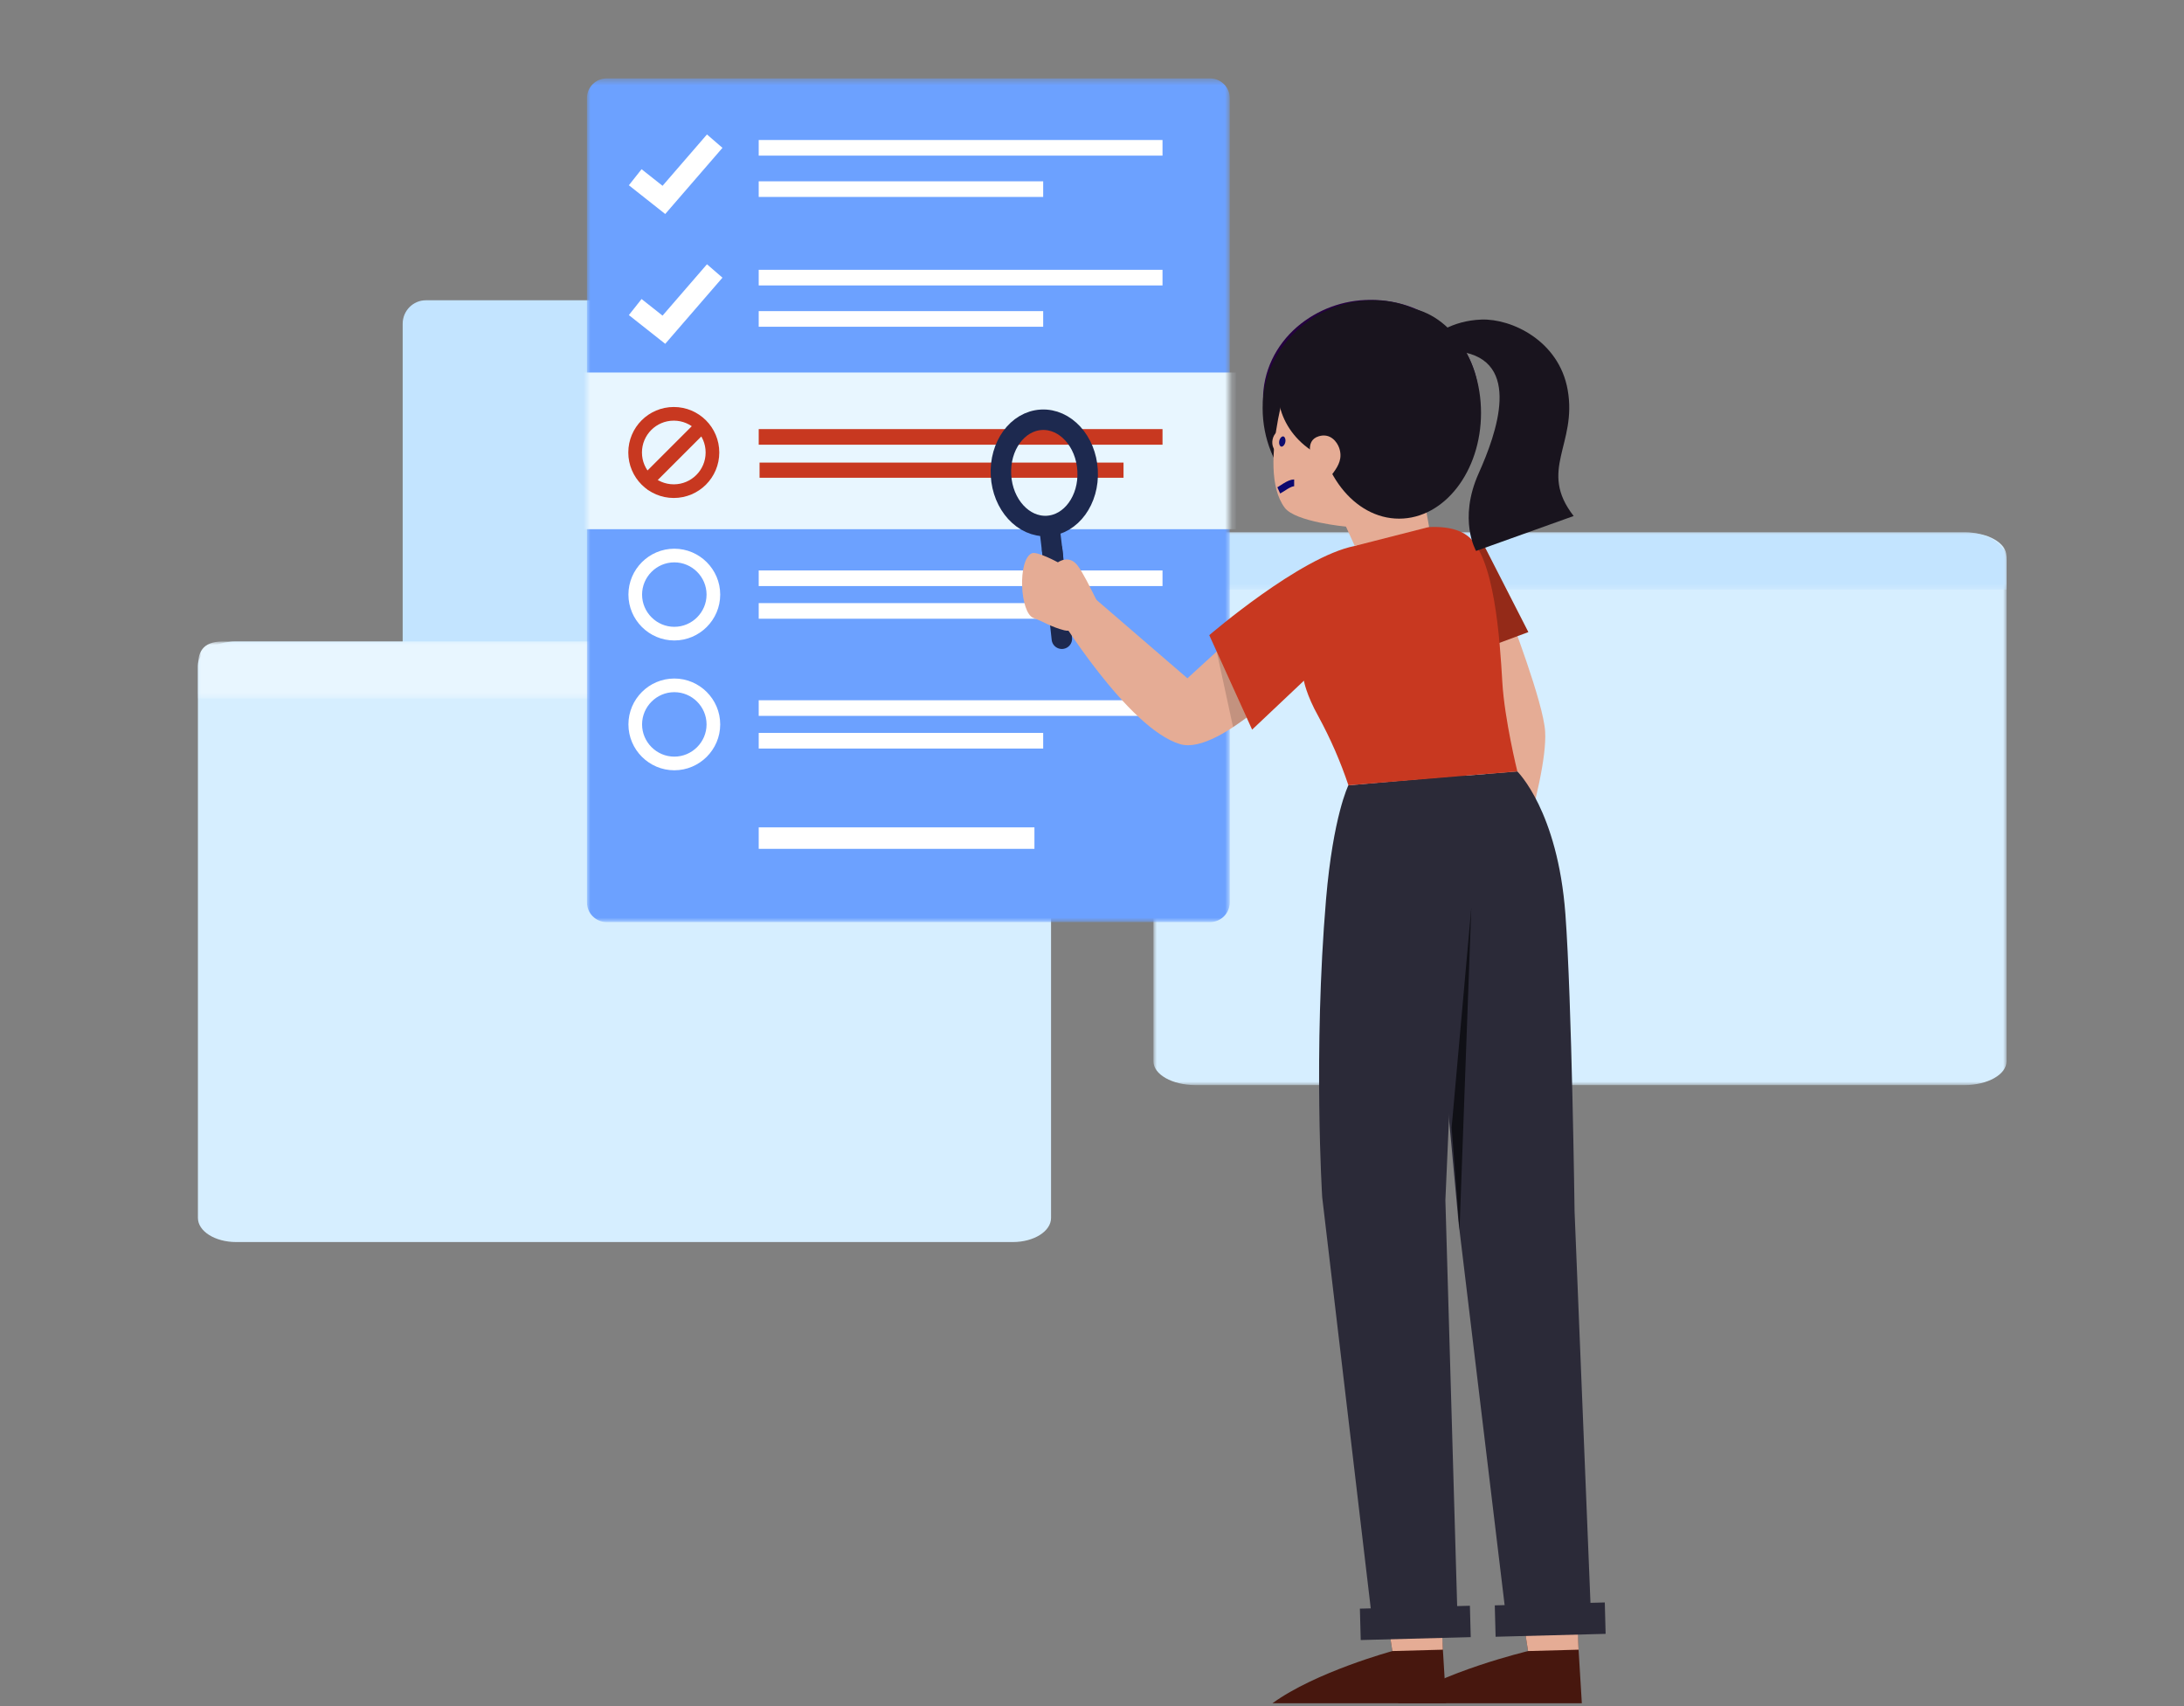
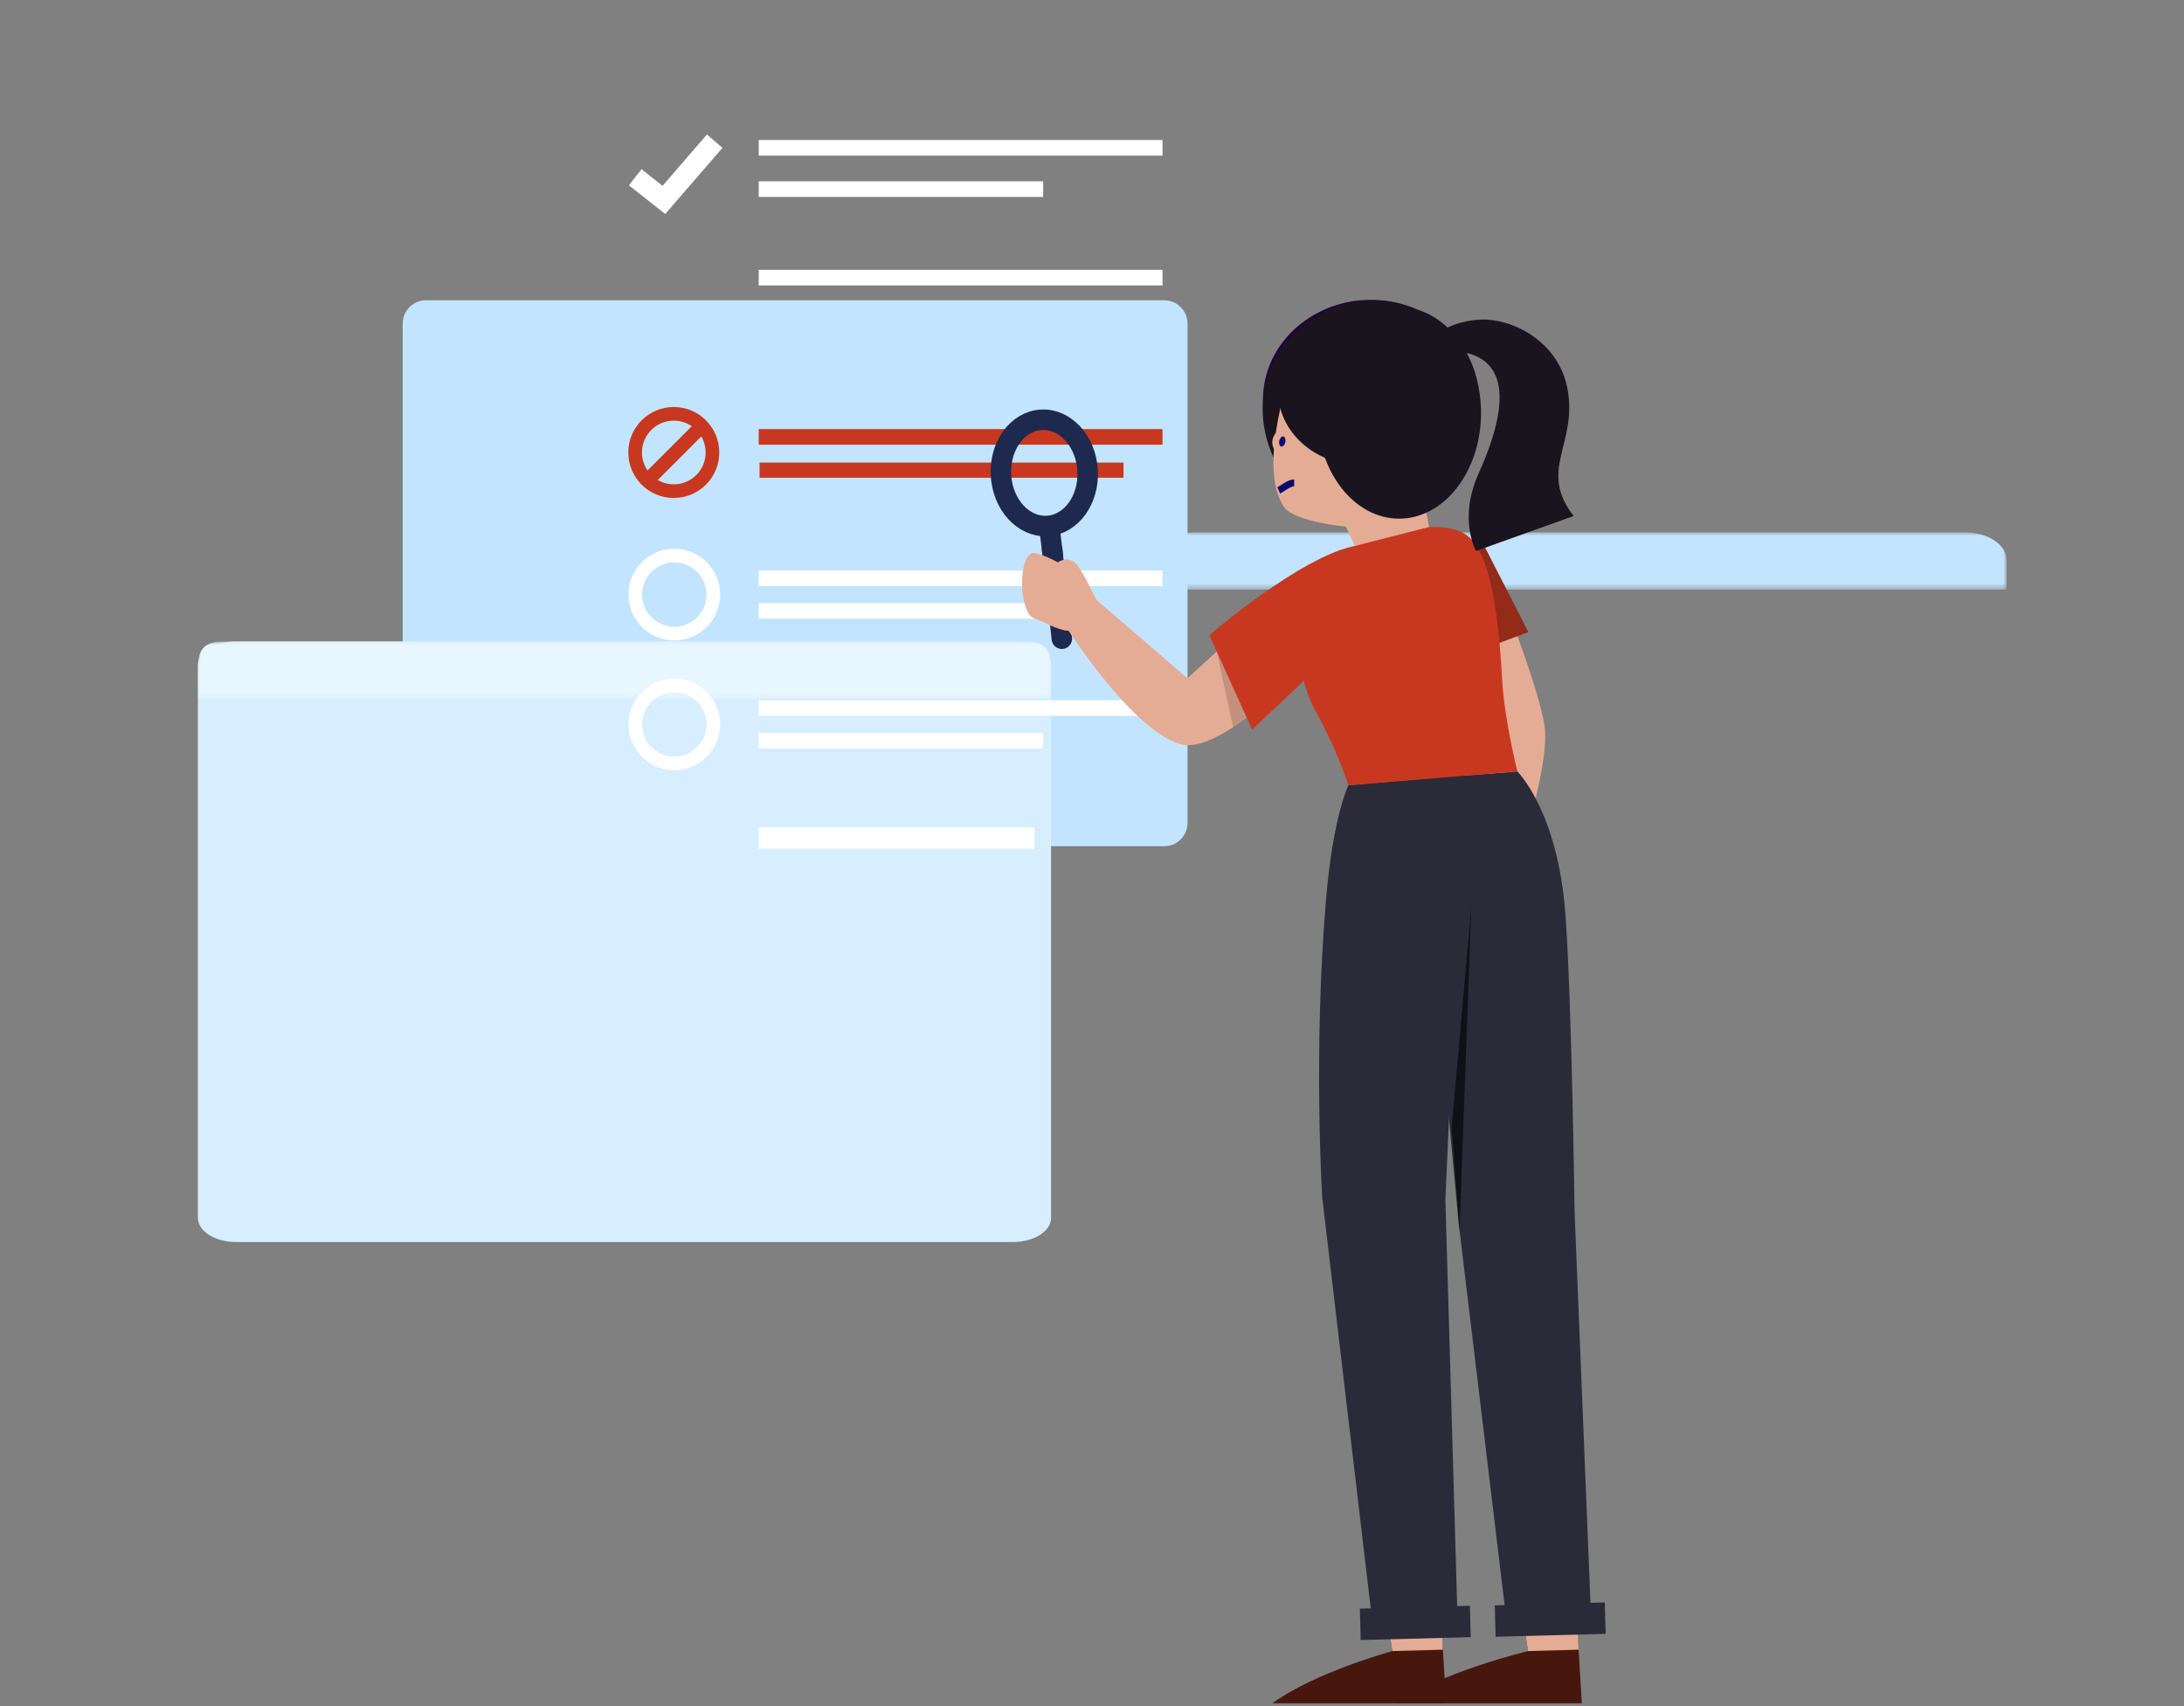
<svg xmlns="http://www.w3.org/2000/svg" width="320" height="250" viewBox="0 0 320 250" fill="none">
  <rect x="0" y="0" width="320" height="250" fill="#808080" stroke="none" />
  <path fill-rule="evenodd" clip-rule="evenodd" d="M170.596 124H62.404C60.524 124 59 122.459 59 120.559V47.441C59 45.541 60.524 44 62.404 44H170.596C172.476 44 174 45.541 174 47.441V120.559C174 122.459 172.476 124 170.596 124Z" fill="#C3E4FF" />
  <mask id="mask0" mask-type="alpha" maskUnits="userSpaceOnUse" x="169" y="78" width="125" height="81">
    <path fill-rule="evenodd" clip-rule="evenodd" d="M169 78H294V159H169V78Z" fill="white" />
  </mask>
  <g mask="url(#mask0)">
-     <path fill-rule="evenodd" clip-rule="evenodd" d="M287.848 159H175.152C171.755 159 169 157.44 169 155.516V81.484C169 79.56 171.755 78 175.152 78H287.848C291.246 78 294 79.56 294 81.484V155.516C294 157.44 291.246 159 287.848 159Z" fill="#D6EEFF" />
-   </g>
+     </g>
  <mask id="mask1" mask-type="alpha" maskUnits="userSpaceOnUse" x="169" y="78" width="125" height="9">
    <path fill-rule="evenodd" clip-rule="evenodd" d="M169 78H294V86.399H169V78Z" fill="white" />
  </mask>
  <g mask="url(#mask1)">
    <path fill-rule="evenodd" clip-rule="evenodd" d="M294 86.399H169V82.053C169 79.815 171.754 78 175.152 78H287.848C291.246 78 294 79.815 294 82.053V86.399Z" fill="#C3E4FF" />
  </g>
  <path fill-rule="evenodd" clip-rule="evenodd" d="M148.398 182H34.603C31.509 182 29 180.42 29 178.471V97.529C29 95.58 31.509 94 34.603 94H148.398C151.492 94 154 95.58 154 97.529V178.471C154 180.42 151.492 182 148.398 182Z" fill="#D6EEFF" />
  <mask id="mask2" mask-type="alpha" maskUnits="userSpaceOnUse" x="29" y="94" width="125" height="9">
    <path fill-rule="evenodd" clip-rule="evenodd" d="M29 94H154V102.346H29V94Z" fill="white" />
  </mask>
  <g mask="url(#mask2)">
    <path fill-rule="evenodd" clip-rule="evenodd" d="M154 102.346H29V97.755C29 95.681 29.555 94 32.65 94H150.35C153.445 94 154 95.681 154 97.755V102.346Z" fill="#E8F6FF" />
  </g>
  <mask id="mask3" mask-type="alpha" maskUnits="userSpaceOnUse" x="86" y="11" width="95" height="125">
-     <path fill-rule="evenodd" clip-rule="evenodd" d="M86 11.495H180.185V135.109H86V11.495Z" fill="white" />
-   </mask>
+     </mask>
  <g mask="url(#mask3)">
    <path fill-rule="evenodd" clip-rule="evenodd" d="M177.31 135.109H88.875C87.294 135.109 86 133.816 86 132.235V14.369C86 12.788 87.294 11.495 88.875 11.495H177.31C178.891 11.495 180.185 12.788 180.185 14.369V132.235C180.185 133.816 178.891 135.109 177.31 135.109Z" fill="#6CA1FF" />
    <rect x="83.685" y="54.586" width="97.394" height="22.959" fill="#E8F6FF" />
  </g>
  <path fill-rule="evenodd" clip-rule="evenodd" d="M111.167 65.165H170.332V62.876H111.167V65.165Z" fill="#C83820" />
  <path fill-rule="evenodd" clip-rule="evenodd" d="M111.291 70.007H164.619V67.785H111.291V70.007Z" fill="#C83820" />
  <path d="M98.724 71.97C95.595 71.97 93.059 69.433 93.059 66.304C93.059 63.175 95.595 60.638 98.724 60.638C101.853 60.638 104.389 63.175 104.389 66.304C104.389 69.433 101.853 71.97 98.724 71.97Z" stroke="#C83820" stroke-width="2" />
  <rect x="93.496" y="70.316" width="12.837" height="2.048" transform="rotate(-45 93.496 70.316)" fill="#C83820" />
  <path fill-rule="evenodd" clip-rule="evenodd" d="M98.801 92.849V92.849C95.653 92.849 93.077 90.274 93.077 87.126C93.077 83.979 95.653 81.404 98.801 81.404C101.949 81.404 104.525 83.979 104.525 87.126C104.525 90.274 101.949 92.849 98.801 92.849Z" stroke="white" stroke-width="2" />
  <path fill-rule="evenodd" clip-rule="evenodd" d="M111.167 85.878H170.332V83.589H111.167V85.878Z" fill="white" />
  <path fill-rule="evenodd" clip-rule="evenodd" d="M111.167 90.664H152.848V88.375H111.167V90.664Z" fill="white" />
  <path fill-rule="evenodd" clip-rule="evenodd" d="M111.167 104.899H170.332V102.61H111.167V104.899Z" fill="white" />
  <path fill-rule="evenodd" clip-rule="evenodd" d="M111.167 109.686H152.848V107.396H111.167V109.686Z" fill="white" />
  <path fill-rule="evenodd" clip-rule="evenodd" d="M98.801 111.871V111.871C95.653 111.871 93.077 109.295 93.077 106.148C93.077 103 95.653 100.425 98.801 100.425C101.949 100.425 104.525 103 104.525 106.148C104.525 109.295 101.949 111.871 98.801 111.871Z" stroke="white" stroke-width="2" />
  <path d="M93.072 25.972L97.273 29.293L104.72 20.683" stroke="white" stroke-width="3" />
  <path fill-rule="evenodd" clip-rule="evenodd" d="M111.167 22.805H170.332V20.515H111.167V22.805Z" fill="white" />
  <path fill-rule="evenodd" clip-rule="evenodd" d="M111.167 28.858H152.848V26.568H111.167V28.858Z" fill="white" />
  <path fill-rule="evenodd" clip-rule="evenodd" d="M111.167 41.826H170.332V39.536H111.167V41.826Z" fill="white" />
-   <path fill-rule="evenodd" clip-rule="evenodd" d="M111.167 47.879H152.848V45.589H111.167V47.879Z" fill="white" />
-   <path d="M93.072 44.994L97.273 48.315L104.72 39.705" stroke="white" stroke-width="3" />
  <path fill-rule="evenodd" clip-rule="evenodd" d="M111.167 124.383H151.565V121.236H111.167V124.383Z" fill="white" />
  <path d="M154.167 80.587L155.582 93.596" stroke="#1D294F" stroke-width="3" stroke-linecap="round" />
  <path d="M153.811 77.678L154.269 81.514" stroke="#1D294F" stroke-width="3" stroke-linecap="round" />
  <path fill-rule="evenodd" clip-rule="evenodd" d="M153.442 77.073C156.947 76.878 159.594 73.237 159.356 68.939C159.117 64.642 156.082 61.316 152.578 61.511C149.073 61.705 146.426 65.347 146.664 69.644C146.903 73.942 149.938 77.268 153.442 77.073Z" stroke="#1D294F" stroke-width="3" stroke-linecap="round" />
  <path fill-rule="evenodd" clip-rule="evenodd" d="M219.73 134.523L215.282 132.835L218.772 109.034L211.896 95.611L221.135 89.972C221.135 89.972 226.143 102.921 226.394 107.191C226.831 114.673 219.73 134.523 219.73 134.523Z" fill="#E5AC95" />
  <path fill-rule="evenodd" clip-rule="evenodd" d="M204.785 249.579H231.771L230.805 233.681L223.032 236.298L223.89 241.935C223.89 241.935 211.111 244.981 204.785 249.579Z" fill="#47170E" />
  <path fill-rule="evenodd" clip-rule="evenodd" d="M186.443 249.579H211.889L210.923 233.681L203.147 236.298L204.008 241.935C204.008 241.935 192.77 244.981 186.443 249.579Z" fill="#47170E" />
  <path fill-rule="evenodd" clip-rule="evenodd" d="M230.981 234.909L231.295 241.731L223.89 241.933L223.163 237.251L230.981 234.909Z" fill="#E5AC95" />
  <path fill-rule="evenodd" clip-rule="evenodd" d="M211.098 234.909L211.412 241.731L204.008 241.933L203.278 237.251L211.098 234.909Z" fill="#E5AC95" />
  <path fill-rule="evenodd" clip-rule="evenodd" d="M199.251 235.72L215.371 235.295L215.492 239.894L199.373 240.319L199.251 235.72Z" fill="#2B2A38" />
  <path fill-rule="evenodd" clip-rule="evenodd" d="M219.015 235.238L235.135 234.813L235.256 239.412L219.136 239.837L219.015 235.238Z" fill="#2B2A38" />
  <path fill-rule="evenodd" clip-rule="evenodd" d="M233.163 238.002L220.68 237.044L213.694 178.977L207.713 114.221L222.318 113.043C222.318 113.043 228.236 118.8 229.364 133.96C230.303 146.59 230.706 177.493 230.706 177.493L233.163 238.002Z" fill="#2B2A38" />
  <path fill-rule="evenodd" clip-rule="evenodd" d="M213.56 237.27L201.151 238.288L193.73 175.439C193.73 175.439 192.396 154.168 194.293 131.754C195.339 119.515 197.566 115.074 197.566 115.074L214.523 113.58L211.779 175.863L213.56 237.27Z" fill="#2B2A38" />
  <path fill-rule="evenodd" clip-rule="evenodd" d="M215.575 133.01L213.848 180.264L212.694 165.209L215.575 133.01Z" fill="#101016" />
  <path fill-rule="evenodd" clip-rule="evenodd" d="M191.375 97.268C191.375 97.268 178.832 110.798 172.922 109.044C165.187 106.76 154.74 89.616 154.74 89.616L159.784 87.151L173.981 99.393L187.064 87.426L191.375 97.268Z" fill="#E5AC95" />
  <path fill-rule="evenodd" clip-rule="evenodd" d="M223.937 92.623L211.556 97.231L207.425 82.605L217.145 79.339L223.937 92.623Z" fill="#942A18" />
  <path fill-rule="evenodd" clip-rule="evenodd" d="M177.181 93.073L183.461 106.914L191.049 99.744C191.049 99.744 191.368 101.751 193.186 105.004C194.94 108.226 196.408 111.595 197.574 115.074L222.321 113.035C222.321 113.035 220.442 105.446 220.12 99.95C219.756 93.769 219 81.5 215 78.5C211 75.5 202 78.5 198.5 80C190.543 81.557 177.181 93.073 177.181 93.073Z" fill="#C83820" />
  <path fill-rule="evenodd" clip-rule="evenodd" d="M182.655 105.142L178.272 95.473L180.669 106.545L182.655 105.142Z" fill="black" fill-opacity="0.15" />
  <path fill-rule="evenodd" clip-rule="evenodd" d="M216.669 58.404C216.747 66.464 209.735 73.059 201.007 73.129C192.896 73.198 186.142 67.6 185.177 60.333C185.103 59.781 185.064 59.225 185.059 58.668C185.017 54.421 186.943 50.582 190.054 47.892C193.029 45.35 196.812 43.951 200.724 43.943C209.45 43.872 216.593 50.346 216.669 58.404Z" fill="#240040" />
  <path d="M213.88 51.519C223.129 52.82 219.254 63.56 216.654 69.359C213.603 76.166 216.276 80.73 216.276 80.73L230.573 75.612C225.325 68.884 231.12 65.137 229.694 57.115C228.414 49.919 221.468 46.672 217.079 46.826C214.889 46.902 213.096 47.471 211.677 48.2C211.623 48.228 211.571 48.258 211.522 48.289C208.93 45.604 205.341 44 201.193 44C192.664 44 185 50.785 185 59.795C185 68.805 191.914 76.109 200.444 76.109C208.974 76.109 215.889 68.805 215.889 59.795C215.889 56.716 215.169 53.897 213.88 51.519Z" fill="#19141E" />
  <path fill-rule="evenodd" clip-rule="evenodd" d="M197.211 77.165C197.211 77.165 189.802 76.485 188.237 74.397C183.836 68.514 189.616 52.739 189.616 52.739L206.699 63C206.699 63 209.441 77.202 209.394 77.215L198.5 80L197.211 77.165Z" fill="#E5AC95" />
  <path fill-rule="evenodd" clip-rule="evenodd" d="M205 76C211.627 76 217 69.06 217 60.5C217 51.94 211.627 45 205 45C198.372 45 193 51.94 193 60.5C193 69.06 198.372 76 205 76Z" fill="#19141E" />
  <path fill-rule="evenodd" clip-rule="evenodd" d="M207.802 64.13C204.814 67.851 199.458 69.042 194.808 67.349C194.436 67.217 194.072 67.065 193.717 66.893C193.131 66.619 192.568 66.297 192.035 65.93C186.935 62.437 185.721 55.968 189.329 51.477C189.673 51.05 190.051 50.653 190.46 50.289C194.277 46.874 200.489 46.515 205.112 49.674C210.164 53.133 211.391 59.514 207.917 63.999C207.872 64.043 207.836 64.085 207.802 64.13Z" fill="#19141E" />
-   <path fill-rule="evenodd" clip-rule="evenodd" d="M192.328 67.482C192.328 67.482 190.97 64.588 193.249 63.92C194.947 63.423 195.923 64.779 196.218 65.642C197.218 68.552 193.939 70 193.469 72.46" fill="#E5AC95" />
  <path fill-rule="evenodd" clip-rule="evenodd" d="M188.815 64.886C188.955 64.204 188.65 63.565 188.135 63.459C187.62 63.354 187.089 63.822 186.949 64.504C186.81 65.187 187.114 65.826 187.63 65.931C188.145 66.037 188.676 65.569 188.815 64.886Z" fill="#0D0B6D" stroke="#E5AC95" />
  <path d="M189.62 70.751C188.876 70.751 187.765 71.674 187.363 71.859" stroke="#0B096F" />
  <path fill-rule="evenodd" clip-rule="evenodd" d="M160.739 88.08L159.978 86.57C159.978 86.57 158.67 83.885 157.885 82.862C156.616 81.198 155.007 82.401 155.007 82.401C155.007 82.401 151.938 80.729 151.174 81.077C149.065 82.04 149.434 89.823 151.435 90.558C152.984 91.126 153.944 91.848 155.943 92.361C156.791 92.579 157.887 92.165 158.523 92.204" fill="#E5AC95" />
</svg>